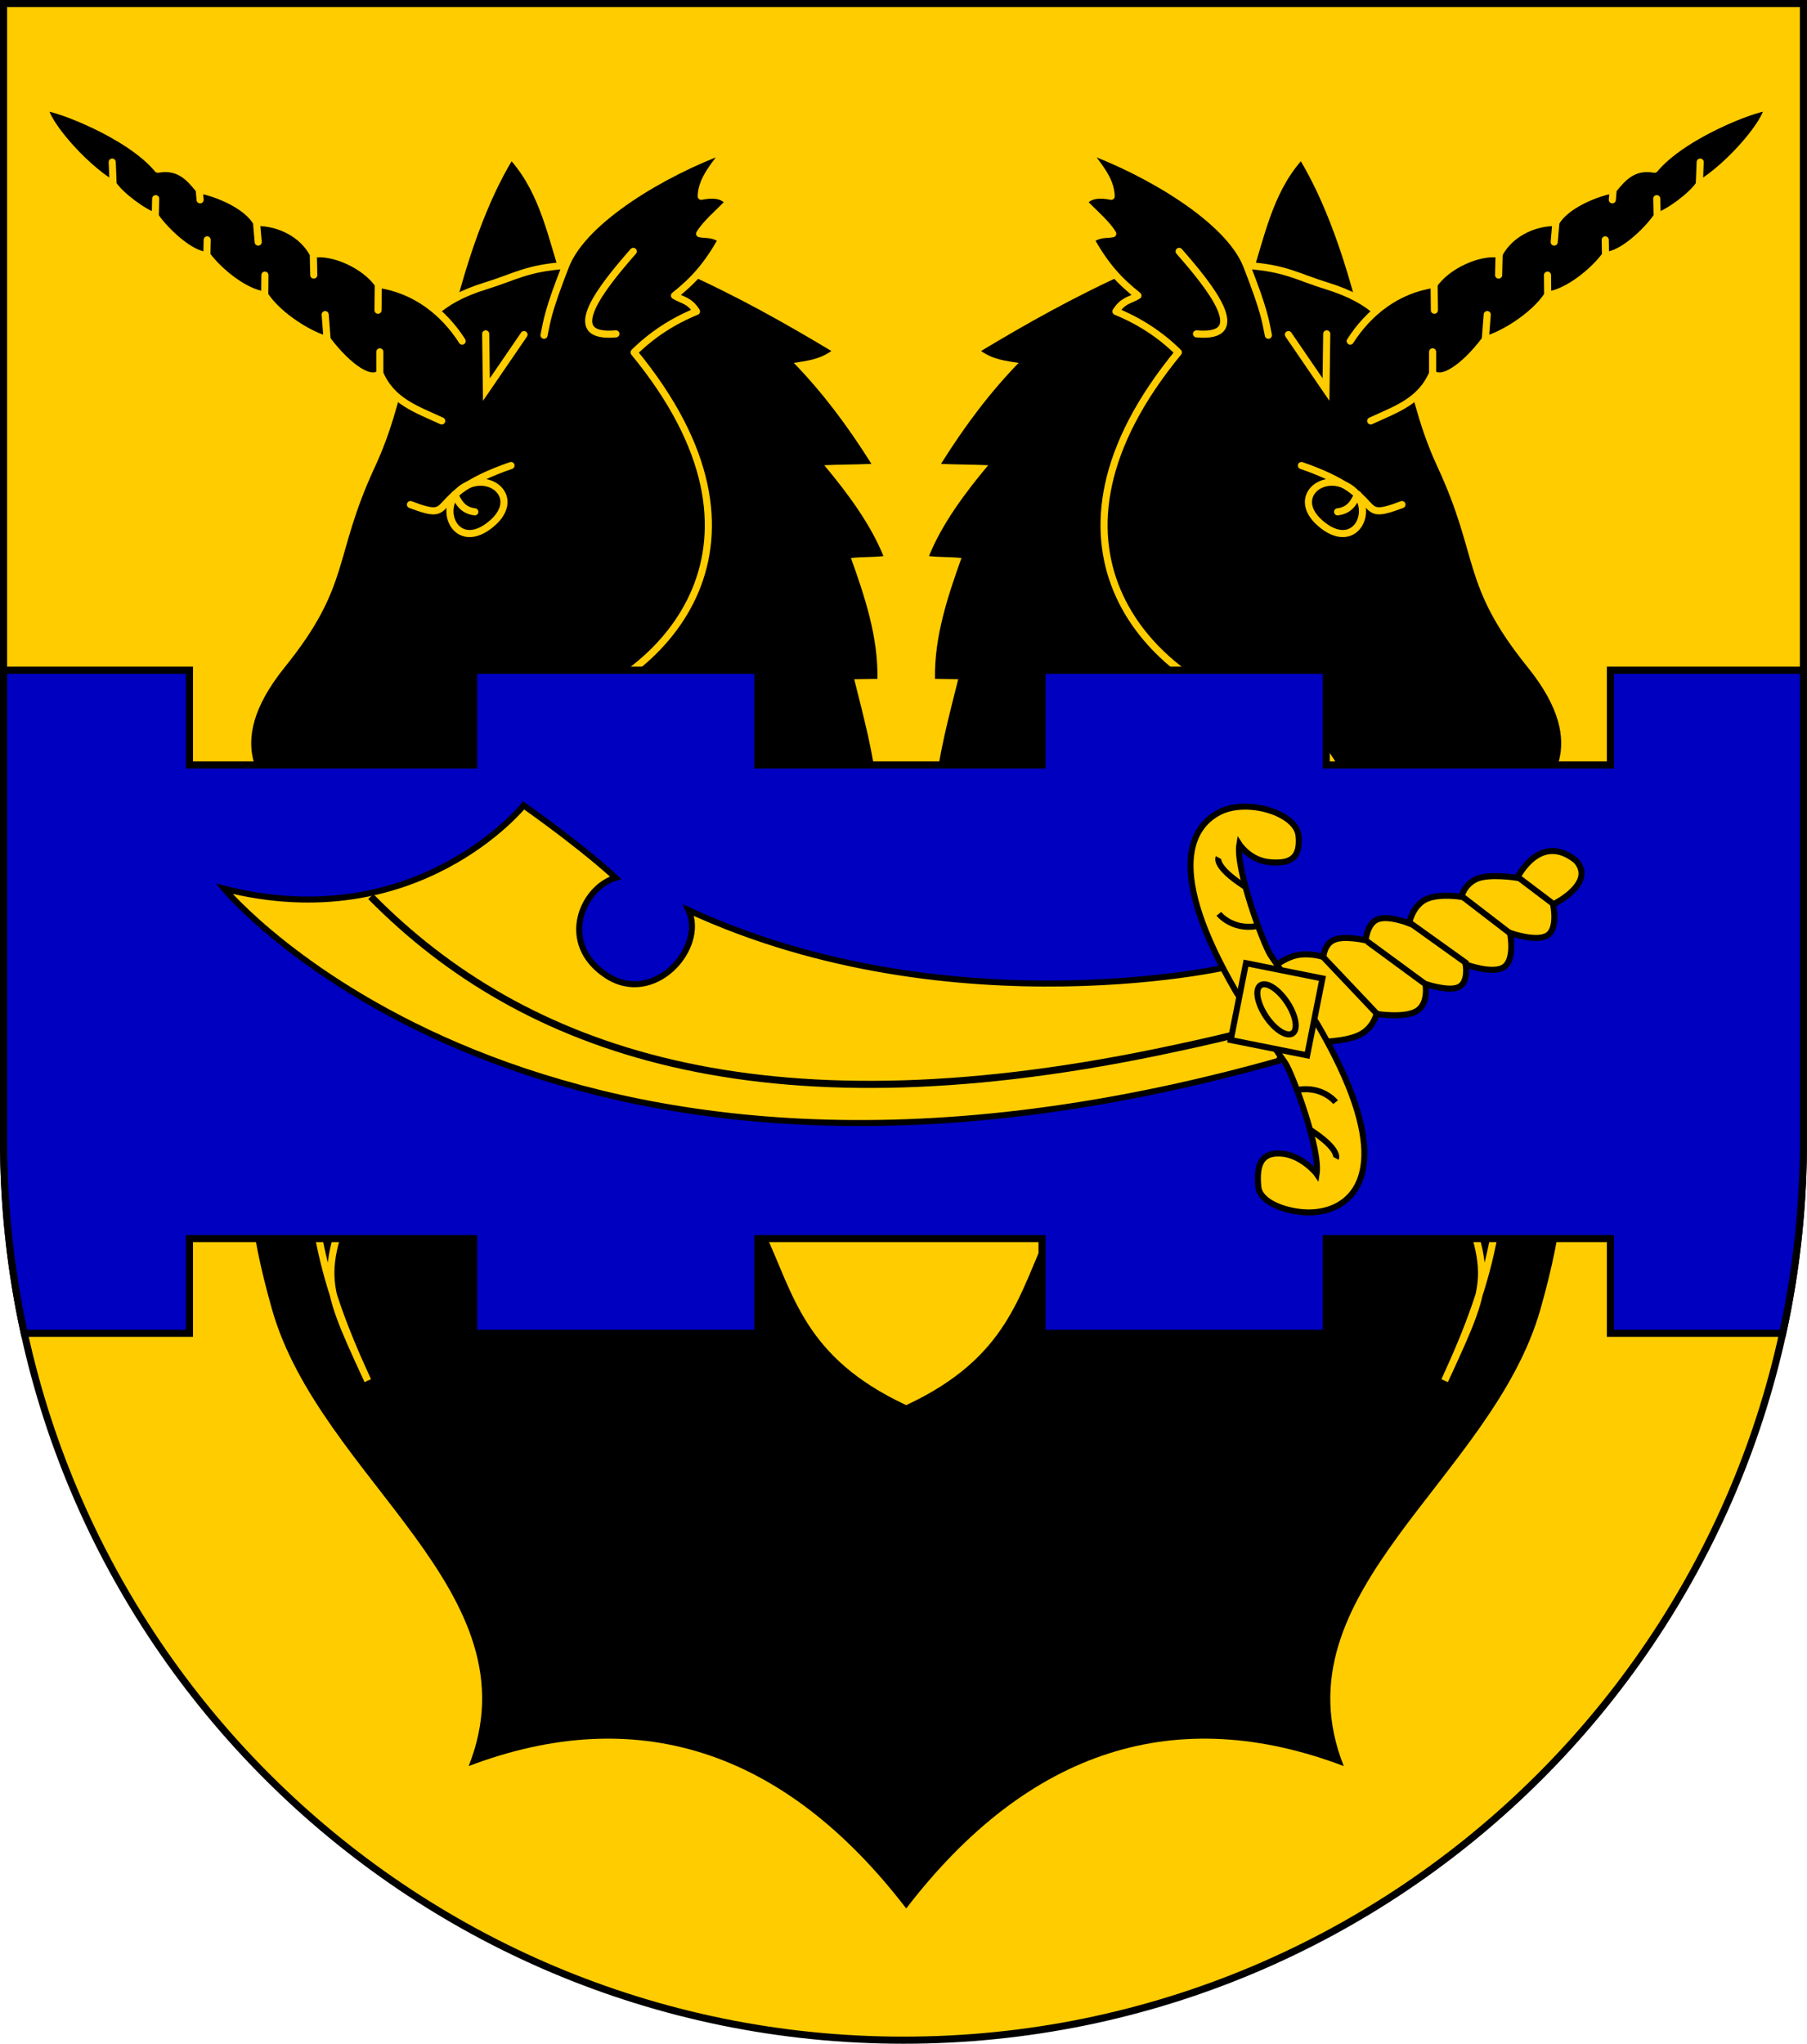
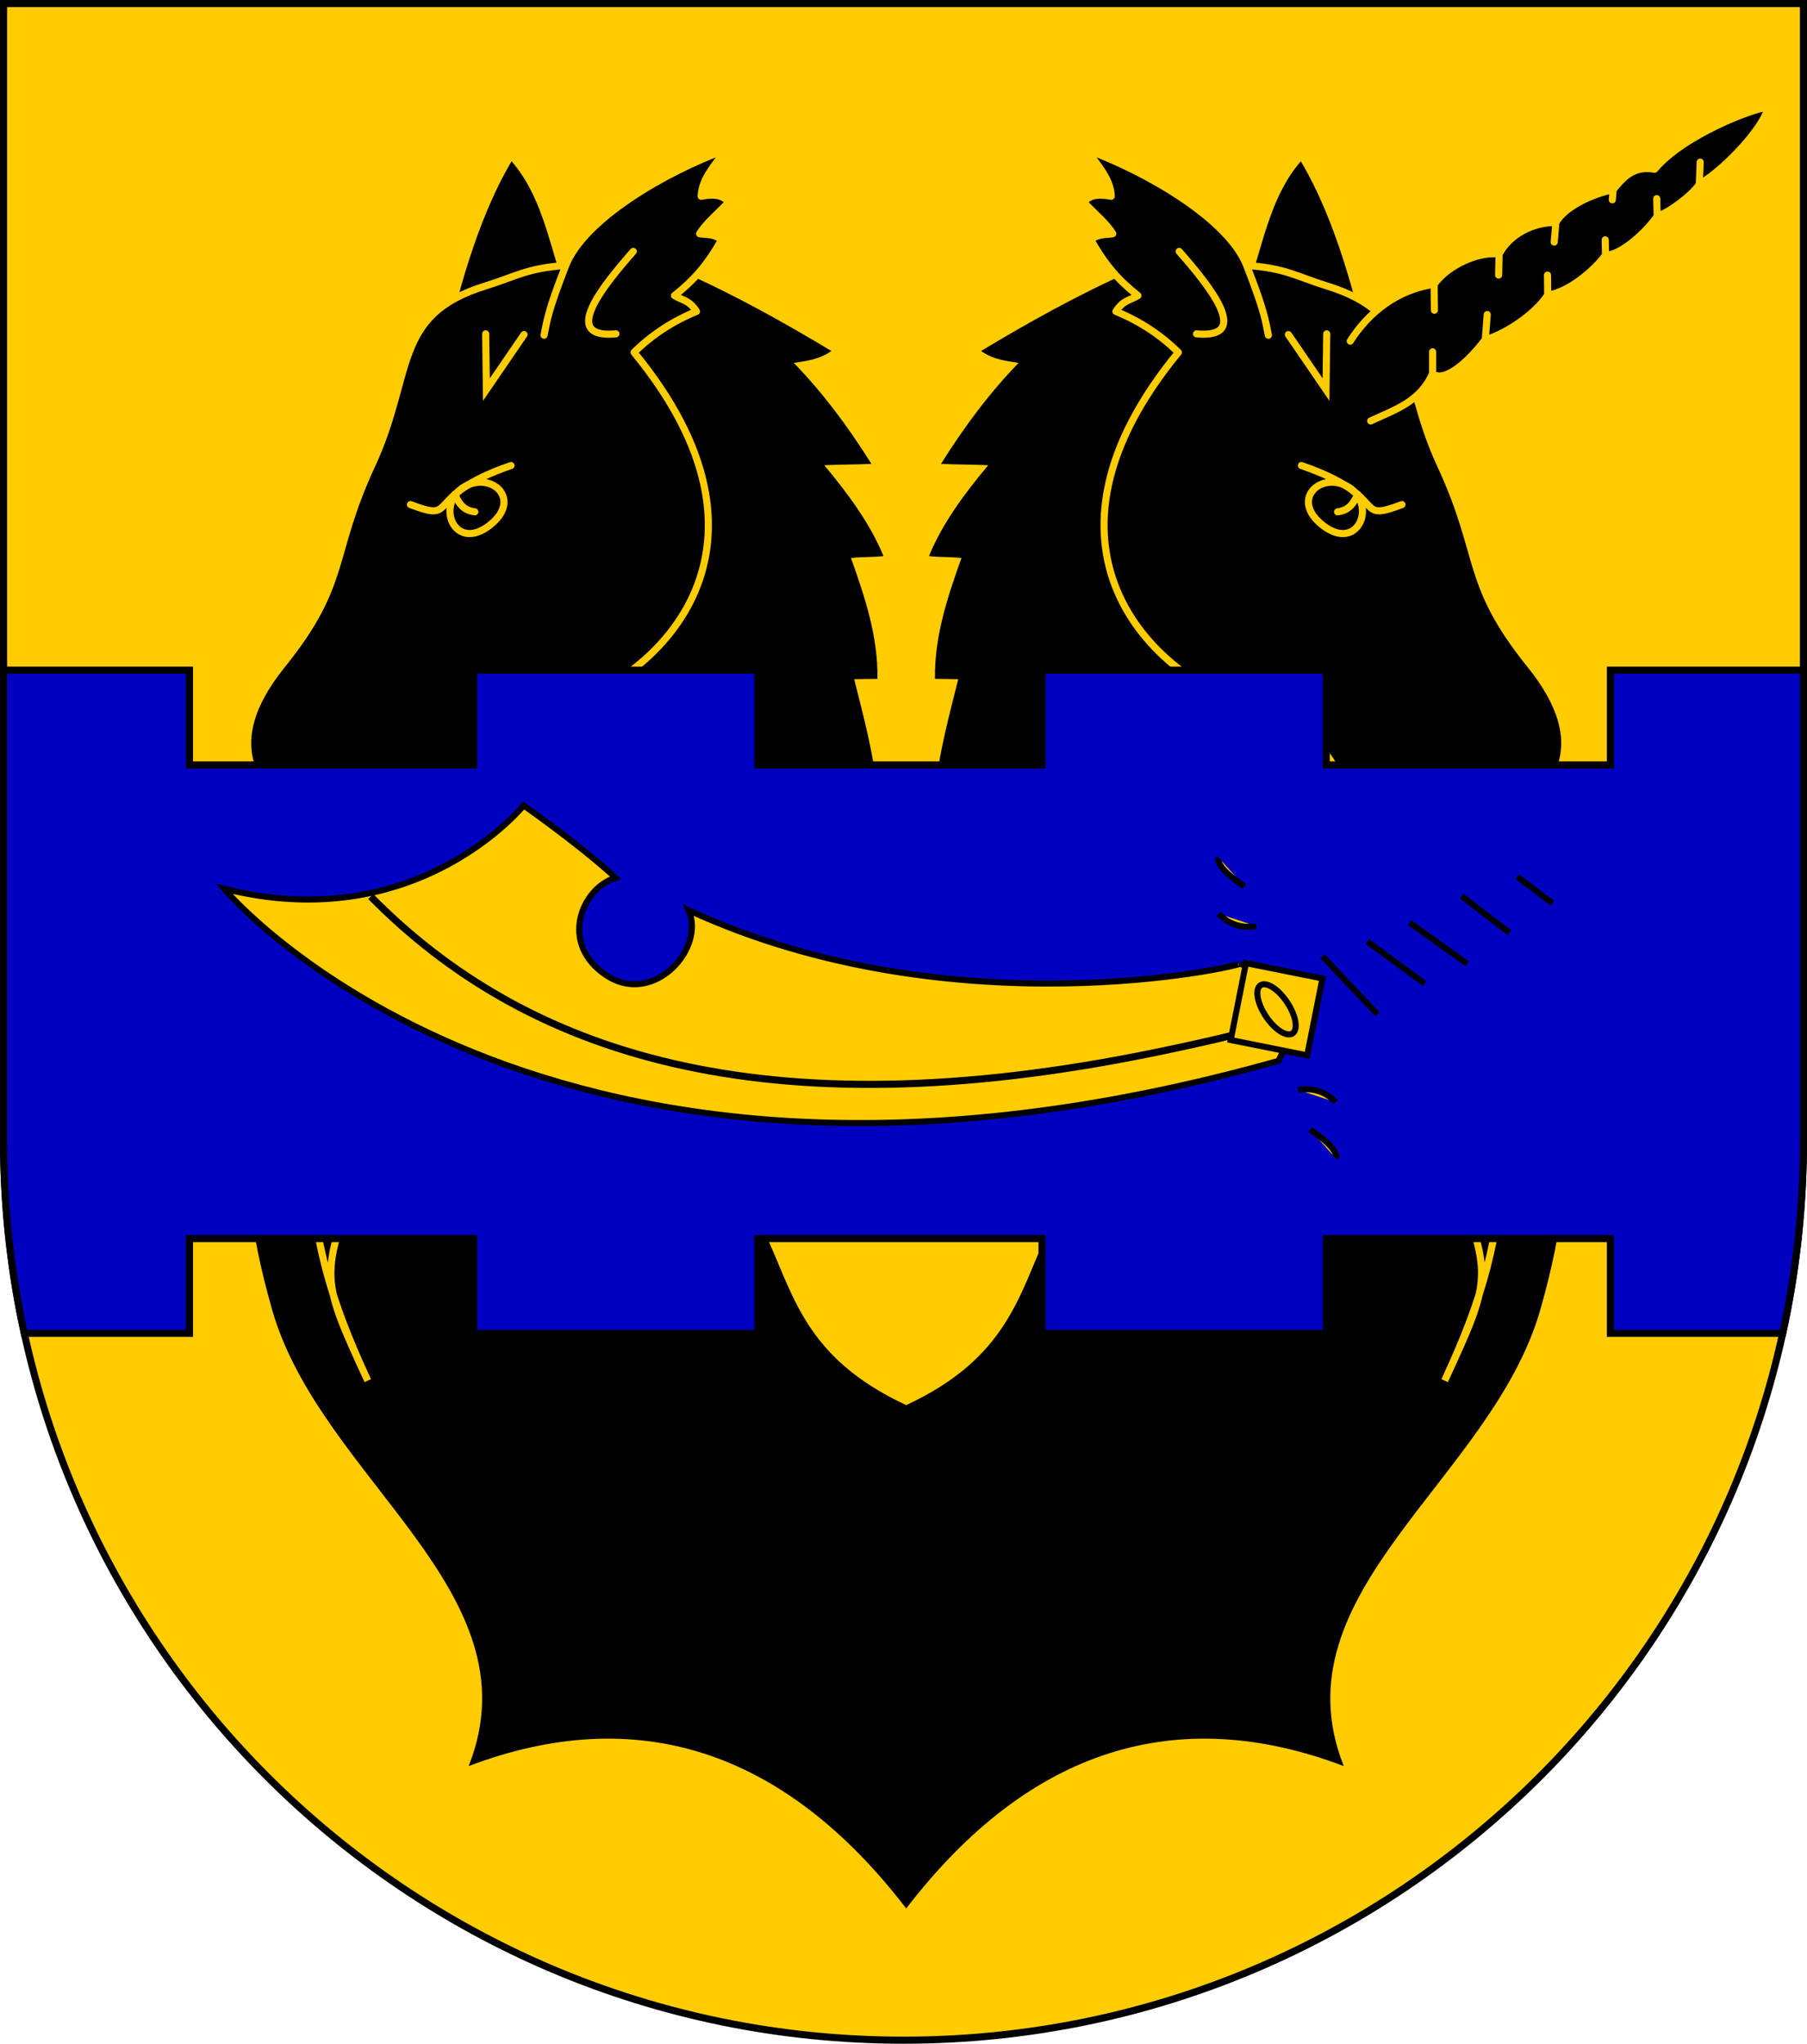
<svg xmlns="http://www.w3.org/2000/svg" xmlns:ns1="http://www.inkscape.org/namespaces/inkscape" xmlns:ns2="http://sodipodi.sourceforge.net/DTD/sodipodi-0.dtd" width="763" height="863" id="svg2" version="1.1" ns1:version="0.48.0 r9654" ns2:docname="Wappen_Junkertum_Pelkerstein.svg">
  <defs id="defs4">
    <ns1:perspective ns2:type="inkscape:persp3d" ns1:vp_x="0 : 526.18109 : 1" ns1:vp_y="0 : 1000 : 0" ns1:vp_z="744.09448 : 526.18109 : 1" ns1:persp3d-origin="372.04724 : 350.78739 : 1" id="perspective10" />
    <ns1:perspective id="perspective2828" ns1:persp3d-origin="0.5 : 0.33333333 : 1" ns1:vp_z="1 : 0.5 : 1" ns1:vp_y="0 : 1000 : 0" ns1:vp_x="0 : 0.5 : 1" ns2:type="inkscape:persp3d" />
    <ns1:perspective id="perspective2828-7" ns1:persp3d-origin="0.5 : 0.33333333 : 1" ns1:vp_z="1 : 0.5 : 1" ns1:vp_y="0 : 1000 : 0" ns1:vp_x="0 : 0.5 : 1" ns2:type="inkscape:persp3d" />
    <ns1:perspective id="perspective3640" ns1:persp3d-origin="0.5 : 0.33333333 : 1" ns1:vp_z="1 : 0.5 : 1" ns1:vp_y="0 : 1000 : 0" ns1:vp_x="0 : 0.5 : 1" ns2:type="inkscape:persp3d" />
    <ns1:perspective id="perspective3670" ns1:persp3d-origin="0.5 : 0.33333333 : 1" ns1:vp_z="1 : 0.5 : 1" ns1:vp_y="0 : 1000 : 0" ns1:vp_x="0 : 0.5 : 1" ns2:type="inkscape:persp3d" />
    <ns1:perspective id="perspective3693" ns1:persp3d-origin="0.5 : 0.33333333 : 1" ns1:vp_z="1 : 0.5 : 1" ns1:vp_y="0 : 1000 : 0" ns1:vp_x="0 : 0.5 : 1" ns2:type="inkscape:persp3d" />
    <ns1:perspective id="perspective3720" ns1:persp3d-origin="0.5 : 0.33333333 : 1" ns1:vp_z="1 : 0.5 : 1" ns1:vp_y="0 : 1000 : 0" ns1:vp_x="0 : 0.5 : 1" ns2:type="inkscape:persp3d" />
    <ns1:perspective id="perspective3747" ns1:persp3d-origin="0.5 : 0.33333333 : 1" ns1:vp_z="1 : 0.5 : 1" ns1:vp_y="0 : 1000 : 0" ns1:vp_x="0 : 0.5 : 1" ns2:type="inkscape:persp3d" />
    <ns1:perspective id="perspective3763" ns1:persp3d-origin="0.5 : 0.33333333 : 1" ns1:vp_z="1 : 0.5 : 1" ns1:vp_y="0 : 1000 : 0" ns1:vp_x="0 : 0.5 : 1" ns2:type="inkscape:persp3d" />
    <ns1:perspective id="perspective3792" ns1:persp3d-origin="0.5 : 0.33333333 : 1" ns1:vp_z="1 : 0.5 : 1" ns1:vp_y="0 : 1000 : 0" ns1:vp_x="0 : 0.5 : 1" ns2:type="inkscape:persp3d" />
    <ns1:perspective id="perspective3814" ns1:persp3d-origin="0.5 : 0.33333333 : 1" ns1:vp_z="1 : 0.5 : 1" ns1:vp_y="0 : 1000 : 0" ns1:vp_x="0 : 0.5 : 1" ns2:type="inkscape:persp3d" />
    <ns1:perspective id="perspective3841" ns1:persp3d-origin="0.5 : 0.33333333 : 1" ns1:vp_z="1 : 0.5 : 1" ns1:vp_y="0 : 1000 : 0" ns1:vp_x="0 : 0.5 : 1" ns2:type="inkscape:persp3d" />
    <ns1:perspective id="perspective3841-5" ns1:persp3d-origin="0.5 : 0.33333333 : 1" ns1:vp_z="1 : 0.5 : 1" ns1:vp_y="0 : 1000 : 0" ns1:vp_x="0 : 0.5 : 1" ns2:type="inkscape:persp3d" />
    <ns1:perspective id="perspective3872" ns1:persp3d-origin="0.5 : 0.33333333 : 1" ns1:vp_z="1 : 0.5 : 1" ns1:vp_y="0 : 1000 : 0" ns1:vp_x="0 : 0.5 : 1" ns2:type="inkscape:persp3d" />
    <ns1:perspective id="perspective3898" ns1:persp3d-origin="0.5 : 0.33333333 : 1" ns1:vp_z="1 : 0.5 : 1" ns1:vp_y="0 : 1000 : 0" ns1:vp_x="0 : 0.5 : 1" ns2:type="inkscape:persp3d" />
    <ns1:perspective id="perspective3920" ns1:persp3d-origin="0.5 : 0.33333333 : 1" ns1:vp_z="1 : 0.5 : 1" ns1:vp_y="0 : 1000 : 0" ns1:vp_x="0 : 0.5 : 1" ns2:type="inkscape:persp3d" />
    <ns1:perspective id="perspective2860" ns1:persp3d-origin="0.5 : 0.33333333 : 1" ns1:vp_z="1 : 0.5 : 1" ns1:vp_y="0 : 1000 : 0" ns1:vp_x="0 : 0.5 : 1" ns2:type="inkscape:persp3d" />
    <ns1:perspective id="perspective3672" ns1:persp3d-origin="0.5 : 0.33333333 : 1" ns1:vp_z="1 : 0.5 : 1" ns1:vp_y="0 : 1000 : 0" ns1:vp_x="0 : 0.5 : 1" ns2:type="inkscape:persp3d" />
    <ns1:perspective id="perspective3695" ns1:persp3d-origin="0.5 : 0.33333333 : 1" ns1:vp_z="1 : 0.5 : 1" ns1:vp_y="0 : 1000 : 0" ns1:vp_x="0 : 0.5 : 1" ns2:type="inkscape:persp3d" />
    <ns1:perspective id="perspective3261" ns1:persp3d-origin="0.5 : 0.33333333 : 1" ns1:vp_z="1 : 0.5 : 1" ns1:vp_y="0 : 1000 : 0" ns1:vp_x="0 : 0.5 : 1" ns2:type="inkscape:persp3d" />
    <ns1:perspective id="perspective2828-1" ns1:persp3d-origin="0.5 : 0.33333333 : 1" ns1:vp_z="1 : 0.5 : 1" ns1:vp_y="0 : 1000 : 0" ns1:vp_x="0 : 0.5 : 1" ns2:type="inkscape:persp3d" />
    <ns1:perspective id="perspective3652" ns1:persp3d-origin="0.5 : 0.33333333 : 1" ns1:vp_z="1 : 0.5 : 1" ns1:vp_y="0 : 1000 : 0" ns1:vp_x="0 : 0.5 : 1" ns2:type="inkscape:persp3d" />
    <ns1:perspective id="perspective3652-2" ns1:persp3d-origin="0.5 : 0.33333333 : 1" ns1:vp_z="1 : 0.5 : 1" ns1:vp_y="0 : 1000 : 0" ns1:vp_x="0 : 0.5 : 1" ns2:type="inkscape:persp3d" />
    <ns1:perspective id="perspective3652-5" ns1:persp3d-origin="0.5 : 0.33333333 : 1" ns1:vp_z="1 : 0.5 : 1" ns1:vp_y="0 : 1000 : 0" ns1:vp_x="0 : 0.5 : 1" ns2:type="inkscape:persp3d" />
    <ns1:perspective id="perspective3727" ns1:persp3d-origin="0.5 : 0.33333333 : 1" ns1:vp_z="1 : 0.5 : 1" ns1:vp_y="0 : 1000 : 0" ns1:vp_x="0 : 0.5 : 1" ns2:type="inkscape:persp3d" />
    <ns1:perspective id="perspective3843" ns1:persp3d-origin="0.5 : 0.33333333 : 1" ns1:vp_z="1 : 0.5 : 1" ns1:vp_y="0 : 1000 : 0" ns1:vp_x="0 : 0.5 : 1" ns2:type="inkscape:persp3d" />
    <ns1:perspective id="perspective3970" ns1:persp3d-origin="0.5 : 0.33333333 : 1" ns1:vp_z="1 : 0.5 : 1" ns1:vp_y="0 : 1000 : 0" ns1:vp_x="0 : 0.5 : 1" ns2:type="inkscape:persp3d" />
    <ns1:perspective id="perspective4007" ns1:persp3d-origin="0.5 : 0.33333333 : 1" ns1:vp_z="1 : 0.5 : 1" ns1:vp_y="0 : 1000 : 0" ns1:vp_x="0 : 0.5 : 1" ns2:type="inkscape:persp3d" />
    <ns1:perspective id="perspective4062" ns1:persp3d-origin="0.5 : 0.33333333 : 1" ns1:vp_z="1 : 0.5 : 1" ns1:vp_y="0 : 1000 : 0" ns1:vp_x="0 : 0.5 : 1" ns2:type="inkscape:persp3d" />
    <ns1:perspective id="perspective4153" ns1:persp3d-origin="0.5 : 0.33333333 : 1" ns1:vp_z="1 : 0.5 : 1" ns1:vp_y="0 : 1000 : 0" ns1:vp_x="0 : 0.5 : 1" ns2:type="inkscape:persp3d" />
    <ns1:perspective id="perspective4316" ns1:persp3d-origin="0.5 : 0.33333333 : 1" ns1:vp_z="1 : 0.5 : 1" ns1:vp_y="0 : 1000 : 0" ns1:vp_x="0 : 0.5 : 1" ns2:type="inkscape:persp3d" />
    <ns1:perspective id="perspective4316-9" ns1:persp3d-origin="0.5 : 0.33333333 : 1" ns1:vp_z="1 : 0.5 : 1" ns1:vp_y="0 : 1000 : 0" ns1:vp_x="0 : 0.5 : 1" ns2:type="inkscape:persp3d" />
    <ns1:perspective id="perspective2898" ns1:persp3d-origin="0.5 : 0.33333333 : 1" ns1:vp_z="1 : 0.5 : 1" ns1:vp_y="0 : 1000 : 0" ns1:vp_x="0 : 0.5 : 1" ns2:type="inkscape:persp3d" />
    <ns1:perspective id="perspective3337" ns1:persp3d-origin="0.5 : 0.33333333 : 1" ns1:vp_z="1 : 0.5 : 1" ns1:vp_y="0 : 1000 : 0" ns1:vp_x="0 : 0.5 : 1" ns2:type="inkscape:persp3d" />
    <ns1:perspective id="perspective3373" ns1:persp3d-origin="0.5 : 0.33333333 : 1" ns1:vp_z="1 : 0.5 : 1" ns1:vp_y="0 : 1000 : 0" ns1:vp_x="0 : 0.5 : 1" ns2:type="inkscape:persp3d" />
    <ns1:perspective id="perspective2996" ns1:persp3d-origin="0.5 : 0.33333333 : 1" ns1:vp_z="1 : 0.5 : 1" ns1:vp_y="0 : 1000 : 0" ns1:vp_x="0 : 0.5 : 1" ns2:type="inkscape:persp3d" />
    <ns1:perspective id="perspective3149" ns1:persp3d-origin="0.5 : 0.33333333 : 1" ns1:vp_z="1 : 0.5 : 1" ns1:vp_y="0 : 1000 : 0" ns1:vp_x="0 : 0.5 : 1" ns2:type="inkscape:persp3d" />
    <ns1:perspective id="perspective3758" ns1:persp3d-origin="0.5 : 0.33333333 : 1" ns1:vp_z="1 : 0.5 : 1" ns1:vp_y="0 : 1000 : 0" ns1:vp_x="0 : 0.5 : 1" ns2:type="inkscape:persp3d" />
    <ns1:perspective id="perspective3742" ns1:persp3d-origin="0.5 : 0.33333333 : 1" ns1:vp_z="1 : 0.5 : 1" ns1:vp_y="0 : 1000 : 0" ns1:vp_x="0 : 0.5 : 1" ns2:type="inkscape:persp3d" />
    <ns1:perspective id="perspective3773" ns1:persp3d-origin="0.5 : 0.33333333 : 1" ns1:vp_z="1 : 0.5 : 1" ns1:vp_y="0 : 1000 : 0" ns1:vp_x="0 : 0.5 : 1" ns2:type="inkscape:persp3d" />
    <ns1:perspective id="perspective3884" ns1:persp3d-origin="0.5 : 0.33333333 : 1" ns1:vp_z="1 : 0.5 : 1" ns1:vp_y="0 : 1000 : 0" ns1:vp_x="0 : 0.5 : 1" ns2:type="inkscape:persp3d" />
  </defs>
  <ns2:namedview id="base" pagecolor="#ffffff" bordercolor="#666666" borderopacity="1.0" ns1:pageopacity="0.0" ns1:pageshadow="2" ns1:zoom="0.35" ns1:cx="345.18272" ns1:cy="439.15642" ns1:document-units="px" ns1:current-layer="layer1" showgrid="false" ns1:window-width="1024" ns1:window-height="578" ns1:window-x="-8" ns1:window-y="-8" ns1:window-maximized="1" ns1:snap-grids="true">
    <ns1:grid type="xygrid" id="grid2816" empspacing="5" visible="true" enabled="true" snapvisiblegridlinesonly="true" />
  </ns2:namedview>
  <g ns1:label="Ebene 1" ns1:groupmode="layer" id="layer1" transform="translate(-1.644,-192.036)">
    <path style="fill:#ffcc00;fill-opacity:1;stroke:#000000;stroke-width:3;stroke-miterlimit:4;stroke-opacity:1;stroke-dasharray:none" d="m 3.144,193.536 0,480 c 0,209.868 170.132,380 380,380 209.868,0 380,-170.132 380,-380 l 0,-480 -760,0 z" id="path2850" />
    <g id="g3961" transform="translate(2,0)" style="stroke-width:3;stroke-miterlimit:4;stroke-dasharray:none">
      <g id="g3943" style="stroke-width:3;stroke-miterlimit:4;stroke-dasharray:none">
        <path ns1:connector-curvature="0" d="m 382.287,785.366 c -43.191,-20.102 -47.548,-47.016 -59.617,-72.577 5.76,0.864 12.437,2.339 18.197,3.203 -16.627,-22.847 -15.983,-41.088 -11.084,-56.571 3.456,0.864 11.494,4.172 14.95,5.036 -3.588,-15.778 -1.08,-34.246 -0.515,-48.184 3.168,0.576 6.642,2.374 9.81,2.95 -0.093,-16.676 -2.268,-34.446 -4.067,-48.848 3.168,0.288 9.085,0.881 12.253,1.169 1.88,-15.264 -0.335,-28.39 -0.663,-43.654 2.88,0 5.76,0 8.64,0 -1.437,-17.284 -6.159,-34.031 -9.862,-49.048 3.27,-0.049 6.54,-0.099 9.81,-0.148 0.312,-17.889 -5.401,-34.801 -11.18,-51.029 5.184,-0.576 8.535,-0.235 13.719,-0.812 -5.504,-13.56 -15.059,-26.479 -25.004,-38.375 6.336,-0.288 13.589,-0.27 19.925,-0.559 -10.265,-16.37 -20.793,-30.291 -32.78,-42.642 5.184,-0.837 10.674,-1.344 15.858,-5.027 -18.663,-11.233 -40.197,-23.455 -63.883,-33.951 l -49.745,4.566 c -5.938,-18.4 -9.246,-36.661 -21.394,-50.726 -8.955,15.084 -19.503,39.722 -28.648,82.421 l 44.837,150.262 c 0.01,46.552 -70.544,54.92 -102.608,144.849 -19.594,19.81 -35.08,35.324 -14.793,107.085 20.344,71.963 112.316,119.321 83.094,193.033 70.25,-26.648 132.758,-7.616 184.751,60.123 51.993,-67.739 114.501,-86.771 184.751,-60.123 C 537.815,864.078 629.787,816.72 650.131,744.757 670.418,672.996 654.932,657.482 635.338,637.672 603.274,547.742 532.72,539.374 532.73,492.822 l 44.837,-150.262 c -9.145,-42.699 -19.693,-67.337 -28.648,-82.421 -12.148,14.065 -15.456,32.325 -21.394,50.726 l -49.745,-4.566 c -23.686,10.496 -45.219,22.717 -63.882,33.951 5.184,3.683 10.674,4.19 15.858,5.027 -11.987,12.351 -22.516,26.272 -32.78,42.642 6.336,0.288 13.589,0.27 19.925,0.559 -9.945,11.895 -19.5,24.814 -25.004,38.375 5.184,0.576 8.535,0.235 13.719,0.812 -5.778,16.228 -11.492,33.14 -11.18,51.029 3.27,0.05 6.54,0.099 9.81,0.148 -3.704,15.017 -8.425,31.764 -9.862,49.048 2.88,0 5.76,0 8.64,0 -0.328,15.264 -2.543,28.39 -0.663,43.654 3.168,-0.288 9.085,-0.881 12.253,-1.169 -1.799,14.401 -3.974,32.171 -4.067,48.848 3.168,-0.576 6.642,-2.374 9.81,-2.95 0.565,13.938 3.073,32.406 -0.515,48.184 3.456,-0.864 11.494,-4.172 14.95,-5.036 4.899,15.483 5.543,33.724 -11.084,56.571 5.76,-0.864 12.437,-2.339 18.197,-3.203 -12.069,25.561 -16.427,52.476 -59.617,72.577 z" style="fill:#000000;fill-opacity:1;fill-rule:evenodd;stroke:none;stroke-width:3;stroke-miterlimit:4;stroke-dasharray:none" id="path3249" />
        <path ns1:connector-curvature="0" d="m 531.113,491.817 c 47.755,14.047 27.619,54.948 63.937,53.569 36.534,-1.379 21.816,-9.864 20.52,-13.176 -1.296,-3.312 -12.024,-8.208 -12.744,-10.8 -0.72,-2.592 -0.235,-4.116 4.752,-2.592 5.184,1.584 20.792,13.501 24.408,17.928 3.528,4.32 7.344,8.28 14.688,-1.944 7.242,-10.082 27.25,-27.173 -0.849,-62.015 -27.978,-34.692 -19.875,-45.543 -37.896,-84.344 -17.856,-38.446 -8.221,-63.404 -48.089,-75.694 -12.654,-3.901 -17.149,-7.435 -33.804,-8.639 7.602,19.512 7.975,23.48 9.174,29.489 -1.244,-5.905 -1.515,-10.117 -9.174,-29.489 -7.702,-19.479 -41.673,-39.418 -67.665,-48.864 4.544,6.298 10.29,12.295 10.484,19.68 -3.659,-0.676 -9.015,-1.229 -11.546,2.605 4.492,4.622 9.685,8.975 12.201,13.197 -3.004,0.594 -5.305,-0.217 -9.338,2.434 6.253,11.005 11.649,17.069 19.962,23.691 -3.545,2.149 -6.27,1.913 -9.288,6.696 9.922,4.054 18.735,9.771 26.352,17.28 -66.529,80.929 -13.727,136.973 33.913,150.987 z" style="fill:#000000;fill-opacity:1;fill-rule:evenodd;stroke:#ffcc00;stroke-width:3;stroke-linecap:round;stroke-linejoin:round;stroke-miterlimit:4;stroke-opacity:1;stroke-dasharray:none" id="path3247" />
        <path ns1:connector-curvature="0" d="m 504.865,333.013 c 23.522,2.138 5.804,-19.856 -7.331,-34.824" style="color:#000000;fill:none;stroke:#ffcc00;stroke-width:3;stroke-linecap:round;stroke-linejoin:miter;stroke-miterlimit:4;stroke-opacity:1;stroke-dasharray:none;stroke-dashoffset:0;marker:none;visibility:visible;display:inline;overflow:visible;enable-background:accumulate" id="path4223" />
        <path ns1:connector-curvature="0" d="m 543.661,333.319 15.885,23.216 0.305,-23.522" style="color:#000000;fill:none;stroke:#ffcc00;stroke-width:3;stroke-linecap:round;stroke-linejoin:miter;stroke-miterlimit:4;stroke-opacity:1;stroke-dasharray:none;stroke-dashoffset:0;marker:none;visibility:visible;display:inline;overflow:visible;enable-background:accumulate" id="path4225" />
        <path ns1:connector-curvature="0" d="m 558.324,413.964 c 14.51,11.15 22.605,-8.248 11.303,-15.885 -11.513,-7.779 -25.962,4.62 -11.303,15.885 z" style="color:#000000;fill:none;stroke:#ffcc00;stroke-width:3;stroke-linecap:round;stroke-linejoin:miter;stroke-miterlimit:4;stroke-opacity:1;stroke-dasharray:none;stroke-dashoffset:0;marker:none;visibility:visible;display:inline;overflow:visible;enable-background:accumulate" id="path4227" />
        <path ns1:connector-curvature="0" d="m 549.159,388.61 c 38.184,13.135 21.383,24.438 42.461,16.496" style="color:#000000;fill:none;stroke:#ffcc00;stroke-width:3;stroke-linecap:round;stroke-linejoin:miter;stroke-miterlimit:4;stroke-opacity:1;stroke-dasharray:none;stroke-dashoffset:0;marker:none;visibility:visible;display:inline;overflow:visible;enable-background:accumulate" id="path4229" />
        <path ns1:connector-curvature="0" d="m 564.433,408.16 c 5.499,-0.611 7.026,-4.582 8.553,-7.331" style="color:#000000;fill:none;stroke:#ffcc00;stroke-width:3;stroke-linecap:round;stroke-linejoin:miter;stroke-miterlimit:4;stroke-opacity:1;stroke-dasharray:none;stroke-dashoffset:0;marker:none;visibility:visible;display:inline;overflow:visible;enable-background:accumulate" id="path4231" />
        <path ns1:connector-curvature="0" d="m 609.644,678.506 c 20.161,52.542 21.383,50.098 0,96.53 21.383,-46.432 25.66,-70.87 26.882,-142.963" style="color:#000000;fill:none;stroke:#ffcc00;stroke-width:3;stroke-linecap:round;stroke-linejoin:miter;stroke-miterlimit:4;stroke-opacity:1;stroke-dasharray:none;stroke-dashoffset:0;marker:none;visibility:visible;display:inline;overflow:visible;enable-background:accumulate" id="path4233" />
        <path ns1:connector-curvature="0" d="m 578.418,369.775 c 10.541,-4.879 21.041,-8.207 26.136,-20.088 l 0.002,-9.077 -0.002,9.077 c 3.696,3.746 13.023,-2.094 22.248,-14.256 l 0.823,-10.556 -0.823,10.556 c 6.715,-1.612 20.324,-9.619 26.352,-18.792 l -0.077,-8.428 0.077,8.428 c 8.69,-1.198 19.375,-10.047 24.408,-16.848 l -0.118,-6.464 0.118,6.464 c 6.584,0.074 17.304,-9.843 21.816,-16.416 l -0.182,-7.451 0.182,7.451 c 5.023,-1.603 14.76,-8.814 17.795,-13.503 l 0.37,-9.391 -0.37,9.391 c 13.772,-8.48 28.673,-26.745 28.861,-32.506 -5.571,0.207 -35.706,11.642 -47.737,26.136 -8.865,-1.562 -13.212,3.331 -17.496,8.64 l -0.363,4.273 0.363,-4.273 c -8.943,1.834 -20.33,7.076 -24.192,13.824 l -0.707,8.288 0.707,-8.288 c -10.074,-0.028 -19.711,5.223 -23.976,13.392 l -0.202,8.839 0.202,-8.839 c -8.333,-1.304 -21.693,4.552 -27.432,12.744 l 0.118,10.931 -0.118,-10.931 c -15.717,2.23 -27.806,11.986 -35.425,23.976" style="color:#000000;fill:#000000;fill-opacity:1;fill-rule:evenodd;stroke:#ffcc00;stroke-width:3;stroke-linecap:round;stroke-linejoin:round;stroke-miterlimit:4;stroke-opacity:1;stroke-dasharray:none;stroke-dashoffset:0;marker:none;visibility:visible;display:inline;overflow:visible;enable-background:accumulate" id="path4240" />
        <path ns1:connector-curvature="0" d="m 233.46,491.817 c -47.755,14.047 -27.619,54.948 -63.937,53.569 -36.534,-1.379 -21.816,-9.864 -20.52,-13.176 1.296,-3.312 12.024,-8.208 12.744,-10.8 0.72,-2.592 0.235,-4.116 -4.752,-2.592 -5.184,1.584 -20.792,13.501 -24.408,17.928 -3.528,4.32 -7.344,8.28 -14.688,-1.944 -7.242,-10.082 -27.25,-27.173 0.849,-62.015 27.978,-34.692 19.875,-45.543 37.896,-84.344 17.856,-38.446 8.221,-63.404 48.089,-75.694 12.654,-3.901 17.149,-7.435 33.804,-8.639 -7.602,19.512 -7.975,23.48 -9.174,29.489 1.244,-5.905 1.515,-10.117 9.174,-29.489 7.702,-19.479 41.673,-39.418 67.665,-48.864 -4.544,6.298 -10.29,12.295 -10.484,19.68 3.659,-0.676 9.015,-1.229 11.546,2.605 -4.492,4.622 -9.685,8.975 -12.202,13.197 3.004,0.594 5.305,-0.217 9.338,2.434 -6.253,11.005 -11.649,17.069 -19.962,23.691 3.545,2.149 6.27,1.913 9.288,6.696 -9.922,4.054 -18.735,9.771 -26.352,17.28 66.529,80.929 13.727,136.973 -33.913,150.987 z" style="fill:#000000;fill-opacity:1;fill-rule:evenodd;stroke:#ffcc00;stroke-width:3;stroke-linecap:round;stroke-linejoin:round;stroke-miterlimit:4;stroke-opacity:1;stroke-dasharray:none" id="path7155" />
        <path ns1:connector-curvature="0" d="m 259.708,333.013 c -23.522,2.138 -5.804,-19.856 7.331,-34.824" style="color:#000000;fill:none;stroke:#ffcc00;stroke-width:3;stroke-linecap:round;stroke-linejoin:miter;stroke-miterlimit:4;stroke-opacity:1;stroke-dasharray:none;stroke-dashoffset:0;marker:none;visibility:visible;display:inline;overflow:visible;enable-background:accumulate" id="path7157" />
        <path ns1:connector-curvature="0" d="m 220.913,333.319 -15.885,23.216 -0.305,-23.522" style="color:#000000;fill:none;stroke:#ffcc00;stroke-width:3;stroke-linecap:round;stroke-linejoin:miter;stroke-miterlimit:4;stroke-opacity:1;stroke-dasharray:none;stroke-dashoffset:0;marker:none;visibility:visible;display:inline;overflow:visible;enable-background:accumulate" id="path7159" />
        <path ns1:connector-curvature="0" d="m 206.25,413.964 c -14.51,11.15 -22.605,-8.248 -11.303,-15.885 11.513,-7.779 25.962,4.62 11.303,15.885 z" style="color:#000000;fill:none;stroke:#ffcc00;stroke-width:3;stroke-linecap:round;stroke-linejoin:miter;stroke-miterlimit:4;stroke-opacity:1;stroke-dasharray:none;stroke-dashoffset:0;marker:none;visibility:visible;display:inline;overflow:visible;enable-background:accumulate" id="path7161" />
        <path ns1:connector-curvature="0" d="M 215.414,388.61 C 177.23,401.745 194.031,413.048 172.953,405.105" style="color:#000000;fill:none;stroke:#ffcc00;stroke-width:3;stroke-linecap:round;stroke-linejoin:miter;stroke-miterlimit:4;stroke-opacity:1;stroke-dasharray:none;stroke-dashoffset:0;marker:none;visibility:visible;display:inline;overflow:visible;enable-background:accumulate" id="path7163" />
        <path ns1:connector-curvature="0" d="m 200.14,408.16 c -5.499,-0.611 -7.026,-4.582 -8.553,-7.331" style="color:#000000;fill:none;stroke:#ffcc00;stroke-width:3;stroke-linecap:round;stroke-linejoin:miter;stroke-miterlimit:4;stroke-opacity:1;stroke-dasharray:none;stroke-dashoffset:0;marker:none;visibility:visible;display:inline;overflow:visible;enable-background:accumulate" id="path7165" />
        <path ns1:connector-curvature="0" d="m 154.93,678.506 c -20.161,52.542 -21.383,50.098 0,96.53 -21.383,-46.432 -25.66,-70.87 -26.882,-142.963" style="color:#000000;fill:none;stroke:#ffcc00;stroke-width:3;stroke-linecap:round;stroke-linejoin:miter;stroke-miterlimit:4;stroke-opacity:1;stroke-dasharray:none;stroke-dashoffset:0;marker:none;visibility:visible;display:inline;overflow:visible;enable-background:accumulate" id="path7167" />
      </g>
-       <path id="path7169" style="color:#000000;fill:#000000;fill-opacity:1;fill-rule:evenodd;stroke:#ffcc00;stroke-width:3;stroke-linecap:round;stroke-linejoin:round;stroke-miterlimit:4;stroke-opacity:1;stroke-dasharray:none;stroke-dashoffset:0;marker:none;visibility:visible;display:inline;overflow:visible;enable-background:accumulate" d="m 186.155,369.775 c -10.541,-4.879 -21.041,-8.207 -26.136,-20.088 l -0.002,-9.077 0.002,9.077 c -3.696,3.746 -13.023,-2.094 -22.248,-14.256 l -0.823,-10.556 0.823,10.556 c -6.715,-1.612 -20.324,-9.619 -26.352,-18.792 l 0.077,-8.428 -0.077,8.428 c -8.69,-1.198 -19.375,-10.047 -24.408,-16.848 l 0.118,-6.464 -0.118,6.464 c -6.584,0.074 -17.304,-9.843 -21.816,-16.416 l 0.182,-7.451 -0.182,7.451 C 60.17,281.77 50.433,274.559 47.398,269.87 l -0.37,-9.391 0.37,9.391 c -13.772,-8.48 -28.673,-26.745 -28.861,-32.506 5.571,0.207 35.706,11.642 47.737,26.136 8.865,-1.562 13.212,3.331 17.496,8.64 l 0.363,4.273 -0.363,-4.273 c 8.943,1.834 20.33,7.076 24.192,13.824 l 0.707,8.288 -0.707,-8.288 c 10.074,-0.028 19.711,5.223 23.976,13.392 l 0.202,8.839 -0.202,-8.839 c 8.333,-1.304 21.693,4.552 27.432,12.744 l -0.118,10.931 0.118,-10.931 c 15.717,2.23 27.806,11.986 35.425,23.976" ns1:connector-curvature="0" />
    </g>
    <path style="fill:#0000c0;stroke:#000000;stroke-width:3;stroke-linecap:butt;stroke-linejoin:miter;stroke-miterlimit:4;stroke-opacity:1;stroke-dasharray:none;fill-opacity:1" d="M 1.5 283 L 1.5 481.5 C 1.5 509.473 4.514 536.747 10.25 563 L 80 563 L 80 523 L 200 523 L 200 563 L 320 563 L 320 523 L 440 523 L 440 563 L 560 563 L 560 523 L 680 523 L 680 563 L 752.75 563 C 758.486 536.747 761.5 509.473 761.5 481.5 L 761.5 283 L 680 283 L 680 323 L 560 323 L 560 283 L 440 283 L 440 323 L 320 323 L 320 283 L 200 283 L 200 323 L 80 323 L 80 283 L 1.5 283 z " transform="translate(1.644,192.036)" id="path3063-1" />
    <g id="g3102" transform="translate(0,-380)">
      <path ns1:connector-curvature="0" d="M 541.504,1019.988 C 229.543,1107.82 96.26,947.304 96.26,947.304 177.762,967.942 222.763,912.142 222.763,912.142 c 27.534,19.572 38.827,30.546 38.827,30.546 -14.135,4.175 -24.27,27.793 -3.819,41.253 19.825,13.048 41.861,-11.338 34.648,-27.548 111.572,51.464 233.886,23.477 232.789,22.517 l 29.813,12.857 -13.518,28.221 z" style="fill:#ffcc00;fill-opacity:1;fill-rule:evenodd;stroke:#000000;stroke-width:2.541;stroke-linecap:butt;stroke-linejoin:miter;stroke-miterlimit:4;stroke-opacity:1;stroke-dasharray:none" id="path1351" />
      <path ns1:connector-curvature="0" ns2:nodetypes="csc" d="m 158.191,950.61 c 64.844,65.863 164.938,100.145 331.704,65.765 53.786,-11.088 62.292,-16.366 62.292,-16.366" style="fill:none;stroke:#000000;stroke-width:3;stroke-miterlimit:4;stroke-opacity:1;stroke-dasharray:none" id="path1355" />
      <g transform="matrix(-2.423,-0.203,0.204,-2.437,673.328,1139.69)" id="g4609" style="fill:#ffcc00;stroke:#000000;stroke-width:1.042;stroke-miterlimit:4;stroke-opacity:1;stroke-dasharray:none">
-         <path ns1:connector-curvature="0" id="path4582" style="fill:#ffcc00;fill-opacity:1;fill-rule:evenodd;stroke:#000000;stroke-width:1.042;stroke-linecap:butt;stroke-linejoin:miter;stroke-miterlimit:4;stroke-opacity:1;stroke-dasharray:none" d="m 51.696,48.082 c 0,0 -4.668,0.367 -7.122,1.788 -2.454,1.42 -2.695,3.893 -2.695,3.893 0,0 -4.933,-0.378 -6.945,1.086 -2.012,1.464 -1.101,4.77 -1.101,4.77 0,0 -4.15,-1.031 -5.822,-0.044 -1.671,0.987 -0.863,3.992 -0.863,3.992 0,0 -4.903,-1.382 -6.707,0.132 -1.804,1.513 -0.509,5.922 -0.509,5.922 0,0 -4.77,-1.25 -6.53,0.132 -1.76,1.382 -0.509,5.395 -0.509,5.395 0,0 -7.204,4.201 -3.342,7.852 6.695,4.528 9.917,-3.794 9.917,-3.794 0,0 5.003,0.384 7.083,-0.812 2.081,-1.195 2.302,-3.268 2.302,-3.268 0,0 4.029,0.34 6.198,-0.987 2.169,-1.327 2.479,-4.321 2.479,-4.321 0,0 3.674,1.13 5.49,0.241 1.815,-0.888 1.771,-3.794 1.771,-3.794 0,0 3.63,0.535 5.401,-0.334 1.771,-0.869 1.682,-3.142 1.682,-3.142 0,0 2.568,0.622 4.87,-0.159 2.302,-0.781 4.338,-2.966 4.338,-2.966 l -9.385,-11.58 z" />
        <g id="g4552" style="fill:#ffcc00;stroke:#000000;stroke-width:1.042;stroke-miterlimit:4;stroke-opacity:1;stroke-dasharray:none" transform="translate(-0.867,-4.263)">
-           <path ns1:connector-curvature="0" id="path3656" style="fill:#ffcc00;fill-opacity:1;fill-rule:evenodd;stroke:#000000;stroke-width:1.042;stroke-linecap:butt;stroke-linejoin:miter;stroke-miterlimit:4;stroke-opacity:1;stroke-dasharray:none" d="m 52.579,22.84 c -1.987,0.003 -4.044,0.489 -5.688,1.5 -4.572,2.814 -8.413,10.801 6.008,31.201 0.082,0.124 8.113,9.95 8.992,11.049 1.407,1.759 7.383,14.436 7.031,18.656 0,0 -2.049,-2.661 -5.566,-2.661 -3.517,0 -5.257,1.107 -4.553,4.976 0.703,3.869 9.422,5.749 13.995,2.935 4.572,-2.814 8.796,-10.537 -5.625,-30.938 -0.087,-0.13 -8.505,-10.225 -9.375,-11.312 -1.401,-1.752 -7.332,-14.324 -7.031,-18.594 0.168,0.206 2.936,2.971 6.344,2.971 3.517,0 4.262,-2.195 3.559,-6.064 -0.451,-2.479 -4.547,-3.725 -8.09,-3.72 z" />
          <rect id="rect3661" style="fill:#ffcc00;fill-opacity:1;fill-rule:nonzero;stroke:#000000;stroke-width:1.042;stroke-miterlimit:4;stroke-opacity:1;stroke-dasharray:none" transform="matrix(-0.994,-0.113,-0.113,0.994,0,0)" y="43.445" x="-72.925" height="13.534" width="13.534" />
          <path ns1:connector-curvature="0" id="path4544" style="fill:#ffcc00;fill-opacity:1;fill-rule:nonzero;stroke:#000000;stroke-width:1.205;stroke-miterlimit:4;stroke-opacity:1;stroke-dasharray:none" transform="matrix(-0.54,-0.675,-0.675,0.54,120.877,60.71)" d="m 52.726,52.496 a 5.782,2.549 0 1 1 -11.565,0 5.782,2.549 0 1 1 11.565,0 z" />
        </g>
        <path ns1:connector-curvature="0" id="path4591" style="fill:#ffcc00;stroke:#000000;stroke-width:1.042;stroke-linecap:butt;stroke-linejoin:miter;stroke-miterlimit:4;stroke-opacity:1;stroke-dasharray:none" d="m 13.038,75.347 6.458,4.065" />
        <path ns1:connector-curvature="0" id="path4593" style="fill:#ffcc00;stroke:#000000;stroke-width:1.042;stroke-linecap:butt;stroke-linejoin:miter;stroke-miterlimit:4;stroke-opacity:1;stroke-dasharray:none" d="m 20.048,69.642 8.793,5.628" />
        <path ns1:connector-curvature="0" id="path4595" style="fill:#ffcc00;stroke:#000000;stroke-width:1.042;stroke-linecap:butt;stroke-linejoin:miter;stroke-miterlimit:4;stroke-opacity:1;stroke-dasharray:none" d="m 26.907,63.701 10.552,6.254" />
        <path ns1:connector-curvature="0" id="path4597" style="fill:#ffcc00;stroke:#000000;stroke-width:1.042;stroke-linecap:butt;stroke-linejoin:miter;stroke-miterlimit:4;stroke-opacity:1;stroke-dasharray:none" d="m 33.941,59.655 10.552,6.431" />
        <path ns1:connector-curvature="0" id="path4599" style="fill:#ffcc00;stroke:#000000;stroke-width:1.042;stroke-linecap:butt;stroke-linejoin:miter;stroke-miterlimit:4;stroke-opacity:1;stroke-dasharray:none" d="m 41.695,53.705 10.344,9.186" />
        <path ns1:connector-curvature="0" id="path4601" style="fill:#ffcc00;stroke:#000000;stroke-width:1.042;stroke-linecap:butt;stroke-linejoin:miter;stroke-miterlimit:4;stroke-opacity:1;stroke-dasharray:none" d="m 51.704,32.886 c -5.628,-2.99 -4.924,-4.572 -4.924,-4.572" />
        <path ns1:connector-curvature="0" id="path4603" style="fill:#ffcc00;stroke:#000000;stroke-width:1.042;stroke-linecap:butt;stroke-linejoin:miter;stroke-miterlimit:4;stroke-opacity:1;stroke-dasharray:none" d="m 54.342,39.569 c -4.221,1.055 -6.683,-1.583 -6.683,-1.583" />
        <path ns1:connector-curvature="0" id="path4605" style="fill:#ffcc00;stroke:#000000;stroke-width:1.042;stroke-linecap:butt;stroke-linejoin:miter;stroke-miterlimit:4;stroke-opacity:1;stroke-dasharray:none" d="m 66.55,73.811 c 5.628,2.99 4.924,4.572 4.924,4.572" />
        <path ns1:connector-curvature="0" id="path4607" style="fill:#ffcc00;stroke:#000000;stroke-width:1.042;stroke-linecap:butt;stroke-linejoin:miter;stroke-miterlimit:4;stroke-opacity:1;stroke-dasharray:none" d="m 63.912,67.128 c 4.221,-1.055 6.683,1.583 6.683,1.583" />
      </g>
    </g>
  </g>
</svg>